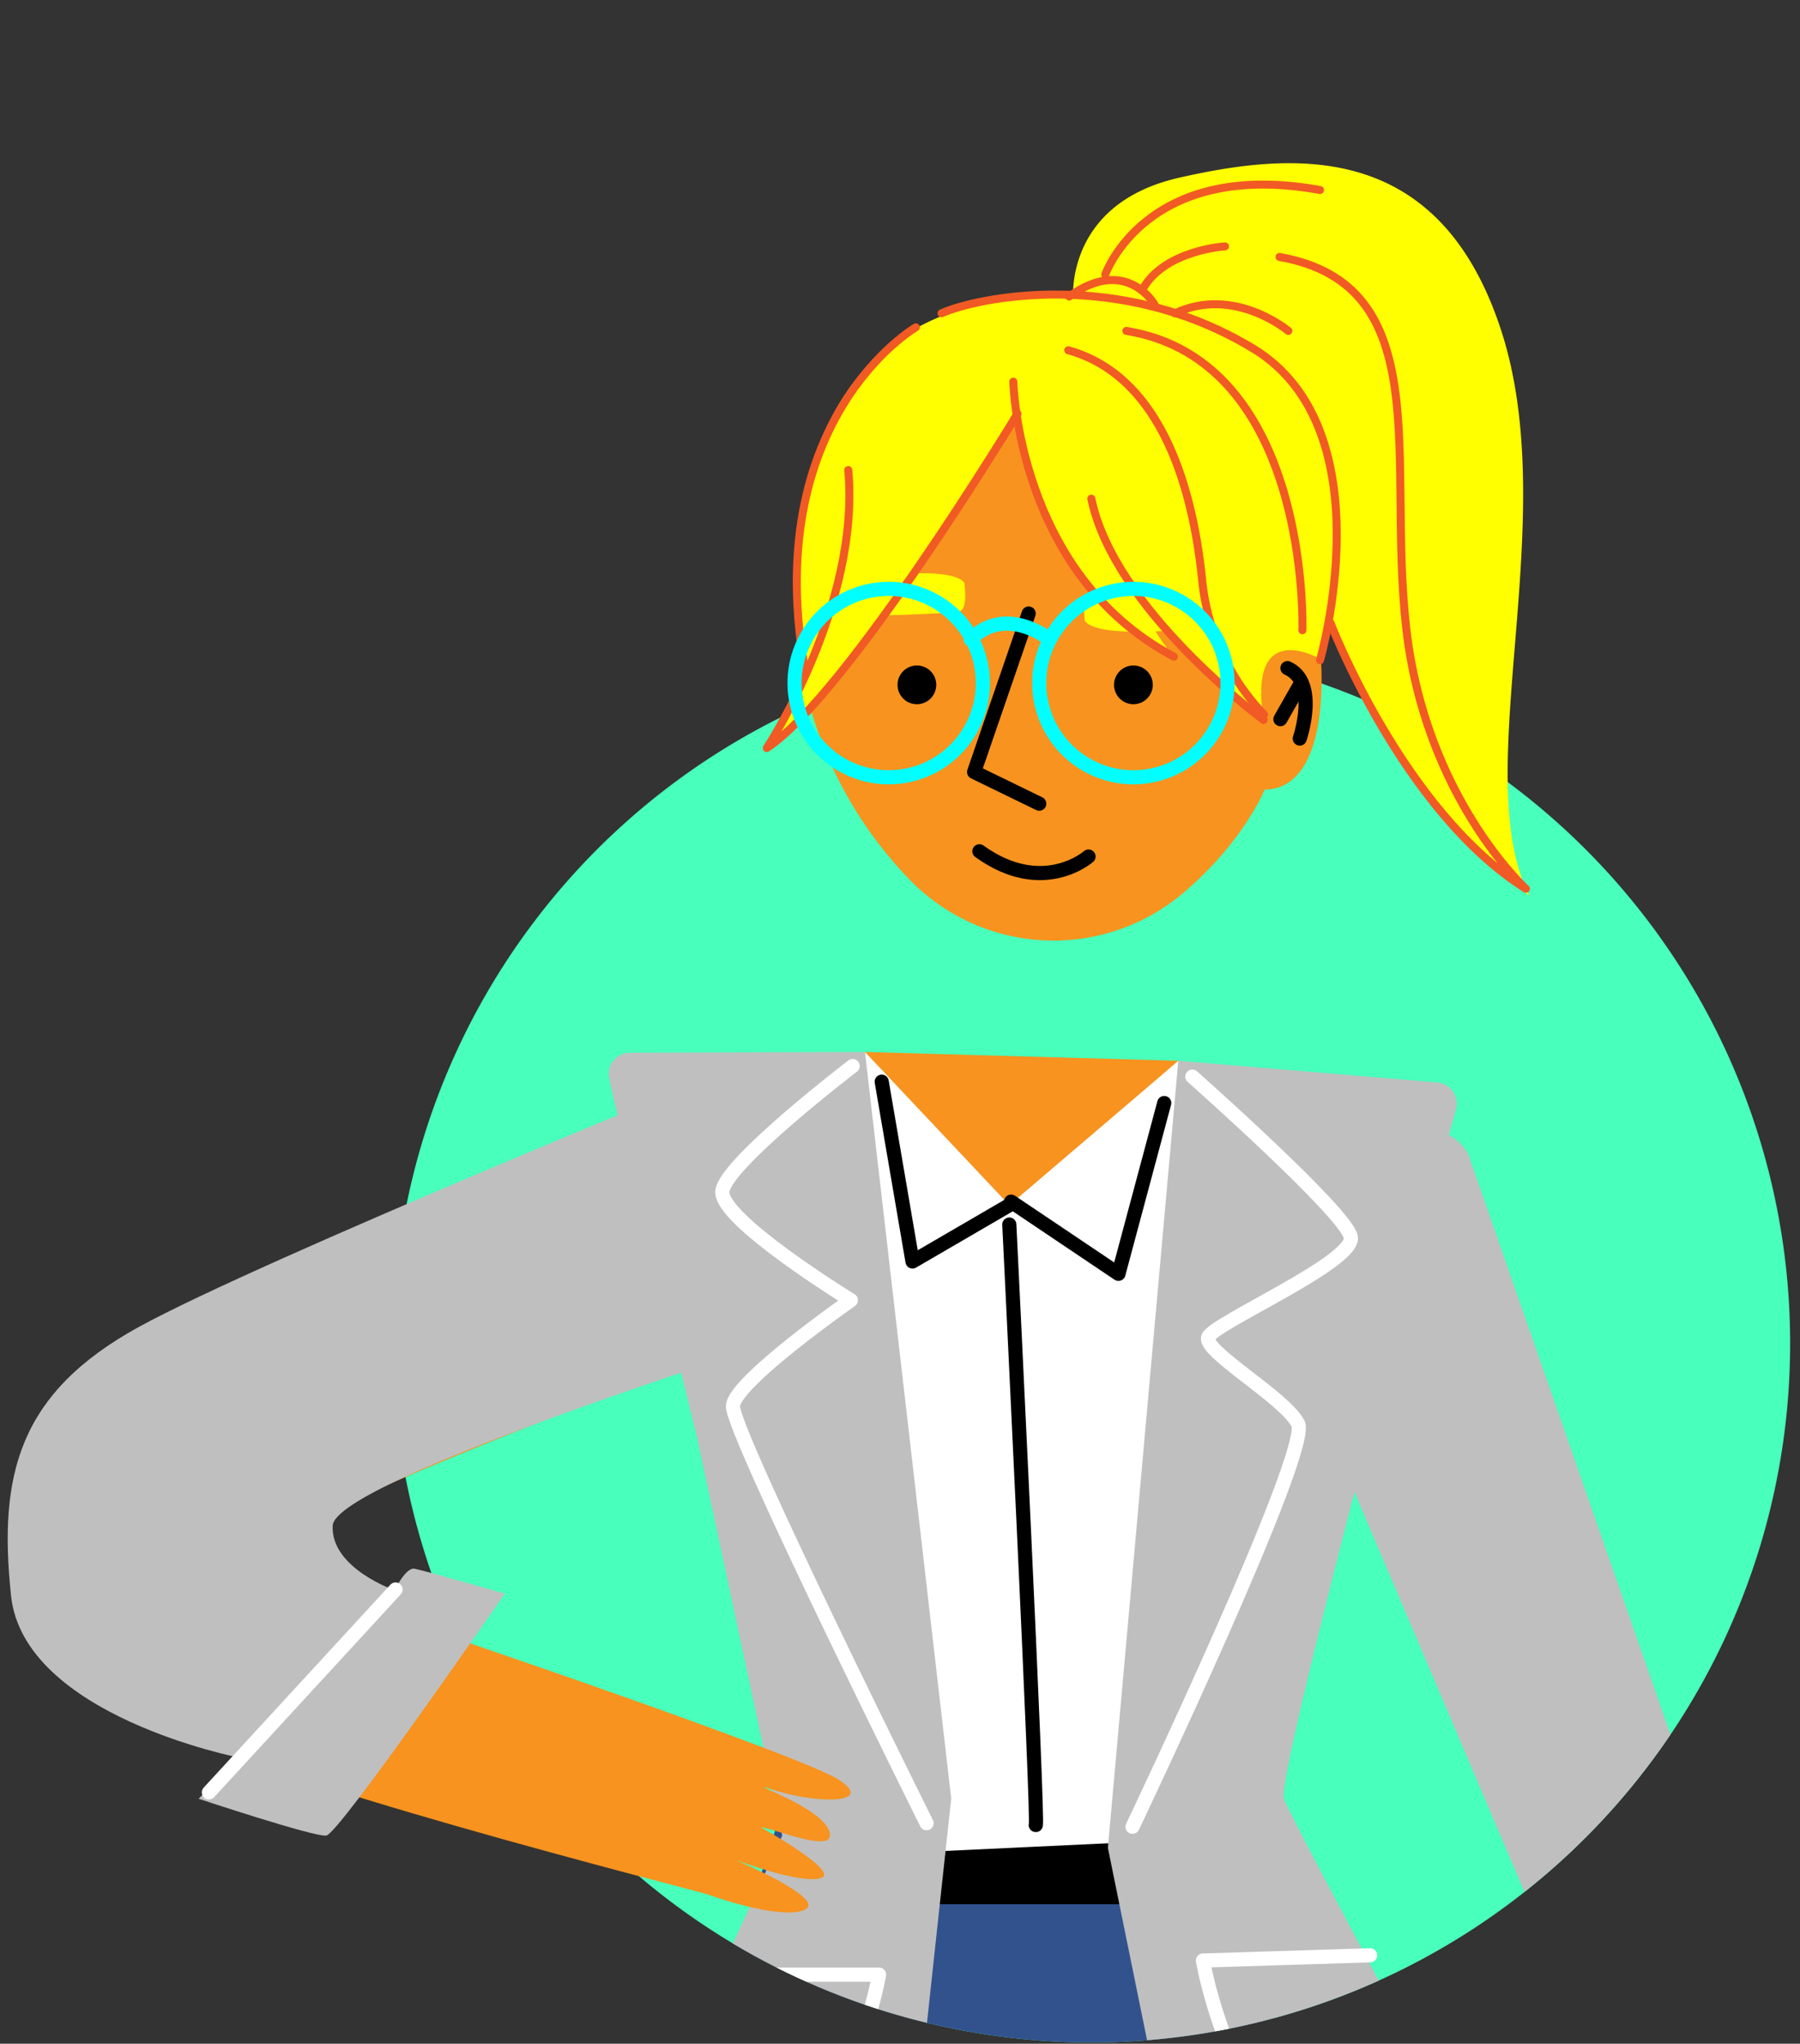
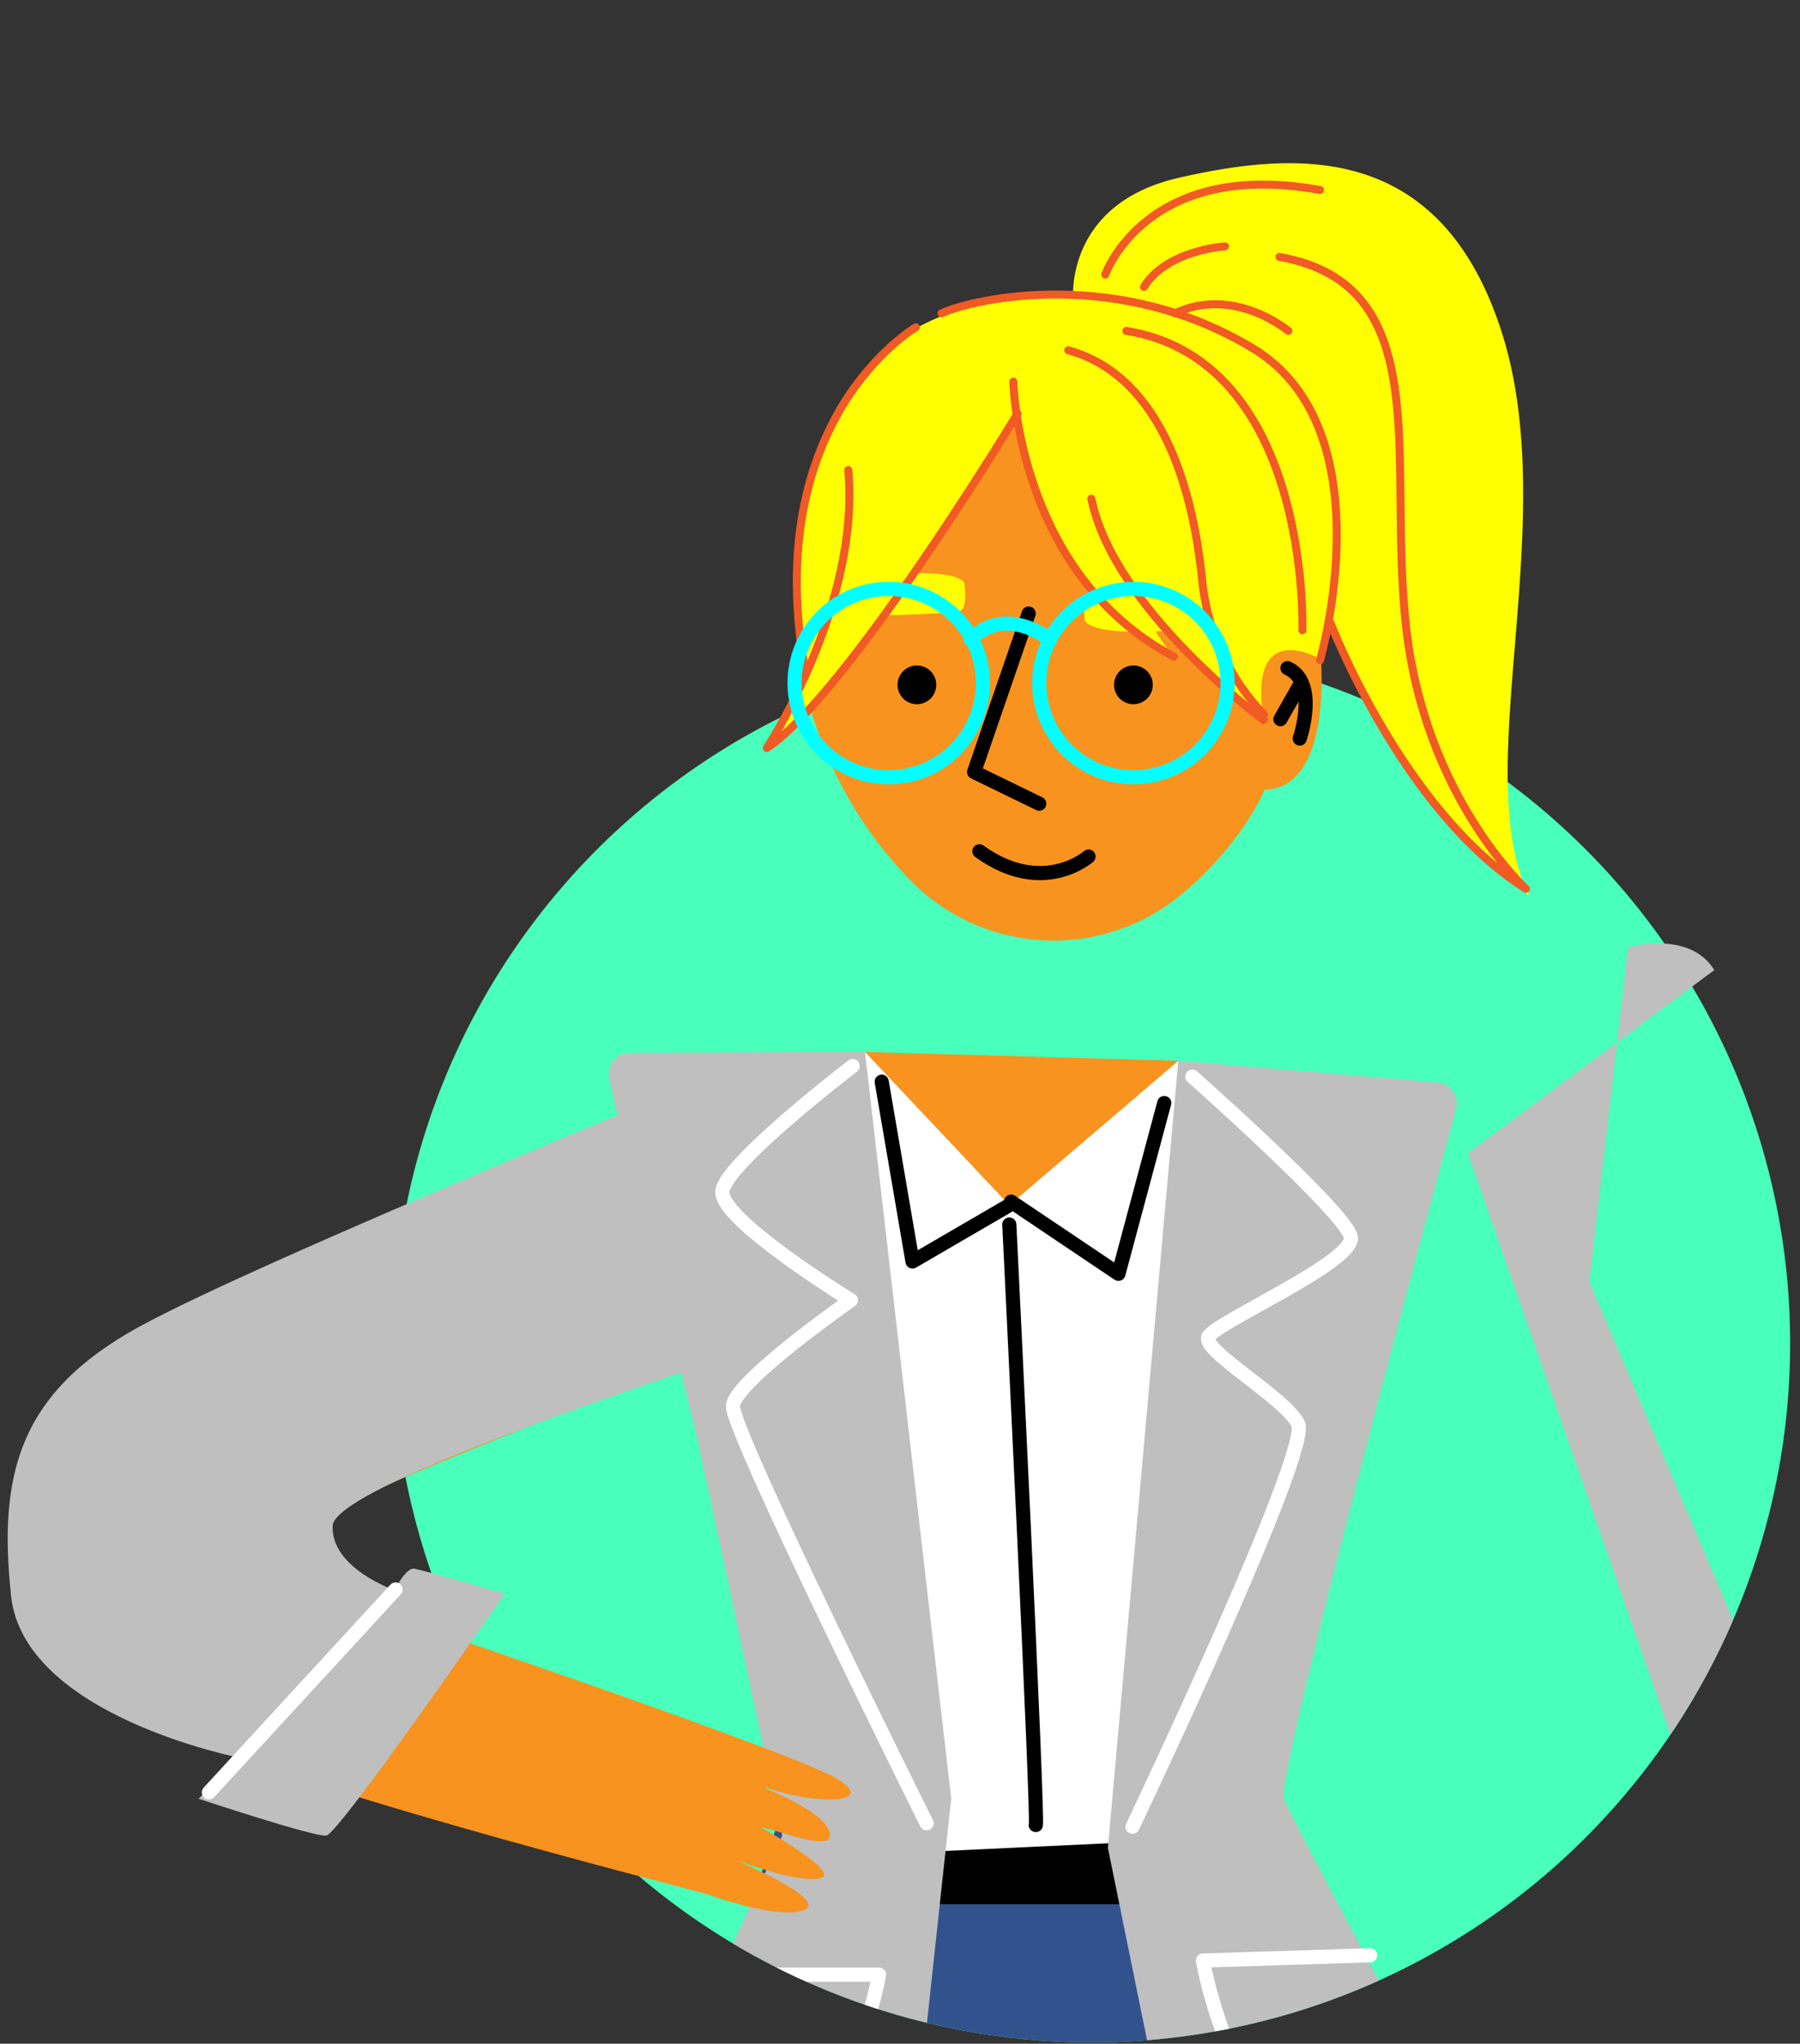
<svg xmlns="http://www.w3.org/2000/svg" width="274" height="311" viewBox="0 0 274 311">
  <rect x="0" y="0" width="274" height="311" fill="#333333" stroke="none" />
  <defs>
    <clipPath id="clip-path">
      <rect id="Rectángulo_32" data-name="Rectángulo 32" width="274" height="311" transform="translate(-2881 -301.438)" fill="#fff" />
    </clipPath>
    <clipPath id="clip-path-2">
      <path id="Trazado_190" data-name="Trazado 190" d="M774.952,645.687A106.377,106.377,0,0,0,943.5,559.377c0-58.746,25.275-190.27-131.588-190.27-58.746,0-285.151,283.492-36.96,276.58" transform="translate(-661.144 -369.107)" fill="none" />
    </clipPath>
  </defs>
  <g id="Enmascarar_grupo_1" data-name="Enmascarar grupo 1" transform="translate(2881 301.438)" clip-path="url(#clip-path)">
    <g id="Grupo_89" data-name="Grupo 89" transform="translate(1337.979 -186.344)">
      <path id="Trazado_148" data-name="Trazado 148" d="M952.928,570.738A106.368,106.368,0,1,1,846.559,464.37,106.368,106.368,0,0,1,952.928,570.738" transform="translate(-4899.408 -481.391)" fill="#48ffbc" />
      <g id="Grupo_76" data-name="Grupo 76" transform="translate(-4228.837 -100.923)">
        <g id="Grupo_75" data-name="Grupo 75" transform="translate(0 0)" clip-path="url(#clip-path-2)">
          <path id="Trazado_149" data-name="Trazado 149" d="M857.821,402.159s-1.555-14.717,16.131-18.737,39.658-5.627,49.036,23.312-5.092,67.526,4.287,86.014c0,0-24.384-18.757-33.227-48.768S868.86,412.63,864.305,409.95a17,17,0,0,1-6.484-7.791" transform="translate(-684.596 -370.551)" fill="#ff0" />
          <path id="Trazado_150" data-name="Trazado 150" d="M890.072,460.871s1.742,19.7-8.575,19.829c0,0-3.147,7.922-12.411,15.755a30.509,30.509,0,0,1-41.9-2.348,62.049,62.049,0,0,1-15.1-26.833l22.784-44.185,10.182-6.967s10.183-.269,13.13,1.607,18.757,25.456,18.757,25.456l7.235,5.627,2.411,6.967Z" transform="translate(-679.146 -374.713)" fill="#f7931e" />
          <path id="Trazado_151" data-name="Trazado 151" d="M836.72,453.5s.6,3.751-.6,4.287-16.262.8-16.262.8.3-5.9.9-5.9,13.853-1.875,15.962.8" transform="translate(-680.072 -379)" fill="#ff0" />
          <path id="Trazado_152" data-name="Trazado 152" d="M859.812,459.669s-.49-3.768.73-4.267,16.28-.317,16.28-.317-.477,5.883-1.08,5.865-13.9,1.461-15.93-1.281" transform="translate(-684.826 -379.357)" fill="#ff0" />
          <path id="Trazado_153" data-name="Trazado 153" d="M949.767,713.571c1.34,3.216,23.312,51.447,27.6,54.663s24.347,1.939,22.374-.669c-4.154-5.493-9.378,1.072-10.182-2.68s24.25-14.871,21.035-18.622-12.46,8.977-11.657,4.689,14.068-13.264,7.637-11.924-11.12,12.192-11.923,7.637,11.164-13.189,8.172-12.192c-4.823,1.607-13.934,7.771-13.934,7.771s10.986-12.862,7.235-12.326c-6.763.966-9.781,7.368-11.657,6.565s-10.182-33.763-10.182-33.763Z" transform="translate(-695.566 -408.895)" fill="#f7931e" />
          <path id="Trazado_154" data-name="Trazado 154" d="M899.632,727.916l6.859,227.405-24.652-1.072L840.306,754.087,845.4,951.839l-33.227-1.607L783.5,731.31l20.365-62.97,61.094,7.771Z" transform="translate(-675.736 -404.795)" fill="#32528e" />
          <path id="Trazado_155" data-name="Trazado 155" d="M862.629,680.761H830.474s-3.216-8.843.268-8.843,30.548-.536,31.083-.536,0,8.574.8,9.378" transform="translate(-681.177 -405.157)" />
          <path id="Trazado_156" data-name="Trazado 156" d="M869.53,536.118l-47.7-1.34,14.2,38.586h16.077s10.182-20.9,10.719-21.7,6.7-15.542,6.7-15.542" transform="translate(-680.308 -388.866)" fill="#f7931e" />
          <path id="Trazado_157" data-name="Trazado 157" d="M869.53,536.118c-.268.268-25.724,21.973-25.724,21.973l-21.973-23.312s1.34,58.146,2.144,59.218,8.575,62.435,8.575,62.435l28.4-1.34s12.594-98.072,12.326-100.752-3.751-18.221-3.751-18.221" transform="translate(-680.308 -388.866)" fill="#fff" />
          <path id="Trazado_158" data-name="Trazado 158" d="M863.819,656.076,874.538,536.3l39.437,3.3a3.209,3.209,0,0,1,2.831,4.036c-5.055,18.683-27.379,101.614-26.19,104.942,1.34,3.752,34.165,64.31,34.165,64.31l-49.17,1.072Z" transform="translate(-685.315 -389.047)" fill="#bfbfbf" />
          <path id="Trazado_159" data-name="Trazado 159" d="M816.065,534.778l-35.812.121a3.21,3.21,0,0,0-3.124,3.9l.886,4.018,12.46,50.51,13,60.692L773.46,719.668l48.232-1.876,7.5-69.4Z" transform="translate(-674.539 -388.866)" fill="#bfbfbf" />
          <path id="Trazado_160" data-name="Trazado 160" d="M868.078,653.187s27.332-57.343,25.188-61.362-14.47-10.986-13.666-13.13,22.509-11.523,21.7-15.274-24.116-24.384-24.116-24.384" transform="translate(-685.823 -389.373)" fill="none" stroke="#fff" stroke-linecap="round" stroke-linejoin="round" stroke-width="2.153" />
          <path id="Trazado_161" data-name="Trazado 161" d="M847.086,558.607l16.346,10.986L870.4,543.6" transform="translate(-683.32 -389.918)" fill="none" stroke="#000" stroke-linecap="round" stroke-linejoin="round" stroke-width="2.153" />
          <path id="Trazado_162" data-name="Trazado 162" d="M844.151,558.7l-14.737,8.575-4.686-27.36" transform="translate(-680.653 -389.479)" fill="none" stroke="#000" stroke-linecap="round" stroke-linejoin="round" stroke-width="2.153" />
          <path id="Trazado_163" data-name="Trazado 163" d="M850.8,655.967c.536,1.34-4.02-91.374-4.02-91.374" transform="translate(-683.283 -392.421)" fill="none" stroke="#000" stroke-linecap="round" stroke-linejoin="round" stroke-width="2.153" />
          <path id="Trazado_164" data-name="Trazado 164" d="M785.664,580.883c-.839-.03-50.169,18.431-61.8,24.922s-2.741,12.162,7.679,15.523,63.6,21.543,69.406,25.171-2.556,3.853-9.383,1.767,6.416,2.036,8.016,5.982-7.9-.135-10.362-.437c0,0,12.481,6.945,9.046,7.774s-12.983-2.841-12.983-2.841,13.863,5.866,10.738,7.565-13.134-1.61-14.726-2.221-70.722-17.833-84.233-26.572-21.391-22.619-10.718-41.725,80.355-50.561,101.38-52.15l2.845,31.178Z" transform="translate(-663.557 -389.923)" fill="#f7931e" />
          <path id="Trazado_165" data-name="Trazado 165" d="M792.407,578.522s-68.915,21.595-69.268,28.574c-.328,6.473,9.42,9.828,9.42,9.828s1.708-3.508,3.027-3.275,13.752,3.792,13.752,3.792-25.249,36.625-27.189,36.827-19.417-5.609-19.417-5.609L709,642.42s-32.89-6.357-34.825-24.659,1.095-30.827,19.476-40.911,90.832-39.728,92.245-40.023,4.873,1.678,5.432,3.137S793.073,556.6,793.312,558s-.905,20.52-.905,20.52" transform="translate(-662.638 -389.106)" fill="#bfbfbf" />
          <line id="Línea_32" data-name="Línea 32" x1="28.418" y2="30.88" transform="translate(41.657 227.709)" fill="none" stroke="#fff" stroke-linecap="round" stroke-linejoin="round" stroke-width="2.153" />
          <path id="Trazado_166" data-name="Trazado 166" d="M905.7,690.854l-25.456.8s7.514,44.644,38.586,30.011" transform="translate(-687.275 -407.48)" fill="none" stroke="#fff" stroke-linecap="round" stroke-linejoin="round" stroke-width="2.153" />
          <path id="Trazado_167" data-name="Trazado 167" d="M795.181,694.2H819.3s-6.431,38.854-36.71,35.1" transform="translate(-675.627 -407.879)" fill="none" stroke="#fff" stroke-linecap="round" stroke-linejoin="round" stroke-width="2.153" />
-           <path id="Trazado_168" data-name="Trazado 168" d="M923.46,551.722l42.873,122.992,6.967-1.876s8.843,17.685,6.967,17.685-44.481,10.183-44.481,10.183l-5.895-20.365,8.843-.535-34.3-80.655,5.895-50.912s9.379-2.68,13.13,3.483" transform="translate(-690.159 -390.402)" fill="#bfbfbf" />
+           <path id="Trazado_168" data-name="Trazado 168" d="M923.46,551.722l42.873,122.992,6.967-1.876l-5.895-20.365,8.843-.535-34.3-80.655,5.895-50.912s9.379-2.68,13.13,3.483" transform="translate(-690.159 -390.402)" fill="#bfbfbf" />
          <path id="Trazado_169" data-name="Trazado 169" d="M880.548,468.7s-28.4-22.508-36.442-49.572c0,0-24.384,43.945-38.854,53.592l5.493-10.317s-12.326-59.754,40.193-58.146,39.926,48.232,38.318,55.2c0,0-11.254-6.7-8.709,9.244" transform="translate(-678.33 -373.295)" fill="#ff0" />
          <path id="Trazado_170" data-name="Trazado 170" d="M847.4,414.339s.449,19.583,8.125,30.688S871.9,460.385,871.9,460.385s-10.7-13.707-13.1-27.6S847.4,414.339,847.4,414.339" transform="translate(-683.357 -374.502)" fill="#ff0" />
          <path id="Trazado_171" data-name="Trazado 171" d="M896.727,479.172s2.948-8.575-1.876-10.719" transform="translate(-689.016 -380.955)" fill="none" stroke="#000" stroke-linecap="round" stroke-linejoin="round" stroke-width="2.153" />
          <line id="Línea_33" data-name="Línea 33" y1="4.934" x2="2.808" transform="translate(204.763 90.335)" fill="none" stroke="#000" stroke-linecap="round" stroke-linejoin="round" stroke-width="2.153" />
          <path id="Trazado_172" data-name="Trazado 172" d="M850.611,487.961l-9.914-4.823L849,459.022" transform="translate(-682.558 -379.831)" fill="none" stroke="#000" stroke-linecap="round" stroke-linejoin="round" stroke-width="2.153" />
          <path id="Trazado_173" data-name="Trazado 173" d="M858.222,500.9s-6.967,6.163-16.613-.8" transform="translate(-682.667 -384.729)" fill="none" stroke="#000" stroke-linecap="round" stroke-linejoin="round" stroke-width="2.153" />
          <path id="Trazado_174" data-name="Trazado 174" d="M827.462,470.945A2.947,2.947,0,1,0,830.41,468a2.948,2.948,0,0,0-2.948,2.948" transform="translate(-680.979 -380.901)" />
          <path id="Trazado_175" data-name="Trazado 175" d="M864.884,470.945A2.947,2.947,0,1,0,867.832,468a2.948,2.948,0,0,0-2.948,2.948" transform="translate(-685.442 -380.901)" />
          <path id="Trazado_176" data-name="Trazado 176" d="M847.475,418.957s.595,29.257,24.443,41.852" transform="translate(-683.366 -375.052)" fill="none" stroke="#f15a24" stroke-linecap="round" stroke-linejoin="round" stroke-width="1.217" />
          <path id="Trazado_177" data-name="Trazado 177" d="M887.191,472.866s-22.729-16.734-26.236-33.689" transform="translate(-684.974 -377.464)" fill="none" stroke="#f15a24" stroke-linecap="round" stroke-linejoin="round" stroke-width="1.217" />
          <path id="Trazado_178" data-name="Trazado 178" d="M886.77,468.981a34.554,34.554,0,0,1-9.432-20.609c-1.34-13.13-5.895-30.815-20.364-34.834" transform="translate(-684.499 -374.406)" fill="none" stroke="#f15a24" stroke-linecap="round" stroke-linejoin="round" stroke-width="1.217" />
          <path id="Trazado_179" data-name="Trazado 179" d="M893.81,455.744s1.34-41-26.8-45.553" transform="translate(-685.696 -374.007)" fill="none" stroke="#f15a24" stroke-linecap="round" stroke-linejoin="round" stroke-width="1.217" />
          <path id="Trazado_180" data-name="Trazado 180" d="M843.029,424.494s-25.907,42.817-38.161,50.883c0,0,14.272-21.678,12.4-42.311" transform="translate(-678.285 -375.713)" fill="none" stroke="#f15a24" stroke-linecap="round" stroke-linejoin="round" stroke-width="1.217" />
          <path id="Trazado_181" data-name="Trazado 181" d="M828.172,409.569s-24.013,13.928-16.749,52.79" transform="translate(-678.903 -373.933)" fill="none" stroke="#f15a24" stroke-linecap="round" stroke-linejoin="round" stroke-width="1.217" />
          <circle id="Elipse_12" data-name="Elipse 12" cx="14.336" cy="14.336" r="14.336" transform="matrix(0.987, -0.16, 0.16, 0.987, 165.942, 77.921)" fill="none" stroke="aqua" stroke-linecap="round" stroke-linejoin="round" stroke-width="2.153" />
          <circle id="Elipse_13" data-name="Elipse 13" cx="14.336" cy="14.336" r="14.336" transform="matrix(0.987, -0.16, 0.16, 0.987, 128.696, 77.921)" fill="none" stroke="aqua" stroke-linecap="round" stroke-linejoin="round" stroke-width="2.153" />
          <path id="Trazado_182" data-name="Trazado 182" d="M852.107,463.165s-6.611-5.4-12.014,0" transform="translate(-682.486 -380.038)" fill="none" stroke="aqua" stroke-linecap="round" stroke-linejoin="round" stroke-width="2.153" />
          <path id="Trazado_183" data-name="Trazado 183" d="M892.679,459.55s10.182-35.1-10.182-47.429-42.069-7.771-47.429-5.359" transform="translate(-681.886 -373.258)" fill="none" stroke="#f15a24" stroke-linecap="round" stroke-linejoin="round" stroke-width="1.217" />
-           <path id="Trazado_184" data-name="Trazado 184" d="M870.121,405.123s-4.287-7.5-13-1.206" transform="translate(-684.517 -372.958)" fill="none" stroke="#f15a24" stroke-linecap="round" stroke-linejoin="round" stroke-width="1.217" />
          <path id="Trazado_185" data-name="Trazado 185" d="M901.254,453.148s10.956,28.571,29.728,40.412c0,0-15.259-13.884-18.207-39.608s4.824-52.251-19.293-56.539" transform="translate(-688.853 -372.483)" fill="none" stroke="#f15a24" stroke-linecap="round" stroke-linejoin="round" stroke-width="1.217" />
          <path id="Trazado_186" data-name="Trazado 186" d="M863.363,398.6s6.164-17.685,32.69-12.862" transform="translate(-685.261 -370.991)" fill="none" stroke="#f15a24" stroke-linecap="round" stroke-linejoin="round" stroke-width="1.217" />
          <path id="Trazado_187" data-name="Trazado 187" d="M882.382,395.587s-8.843.536-12.326,6.163" transform="translate(-686.059 -372.265)" fill="none" stroke="#f15a24" stroke-linecap="round" stroke-linejoin="round" stroke-width="1.217" />
          <path id="Trazado_188" data-name="Trazado 188" d="M892.666,409.641s-8.275-6.944-17.267-2.668" transform="translate(-686.696 -373.457)" fill="none" stroke="#f15a24" stroke-linecap="round" stroke-linejoin="round" stroke-width="1.217" />
          <line id="Línea_34" data-name="Línea 34" x1="36.442" y2="5.627" transform="translate(239.598 284.178)" fill="none" stroke="#fff" stroke-linecap="round" stroke-linejoin="round" stroke-width="2.153" />
          <path id="Trazado_189" data-name="Trazado 189" d="M817.018,537.212s-19.293,14.737-19.829,19.025S816.75,572.85,816.75,572.85s-17.685,12.326-17.953,16.078,29.475,63.505,29.475,63.505" transform="translate(-677.368 -389.156)" fill="none" stroke="#fff" stroke-linecap="round" stroke-linejoin="round" stroke-width="2.153" />
        </g>
      </g>
    </g>
  </g>
</svg>